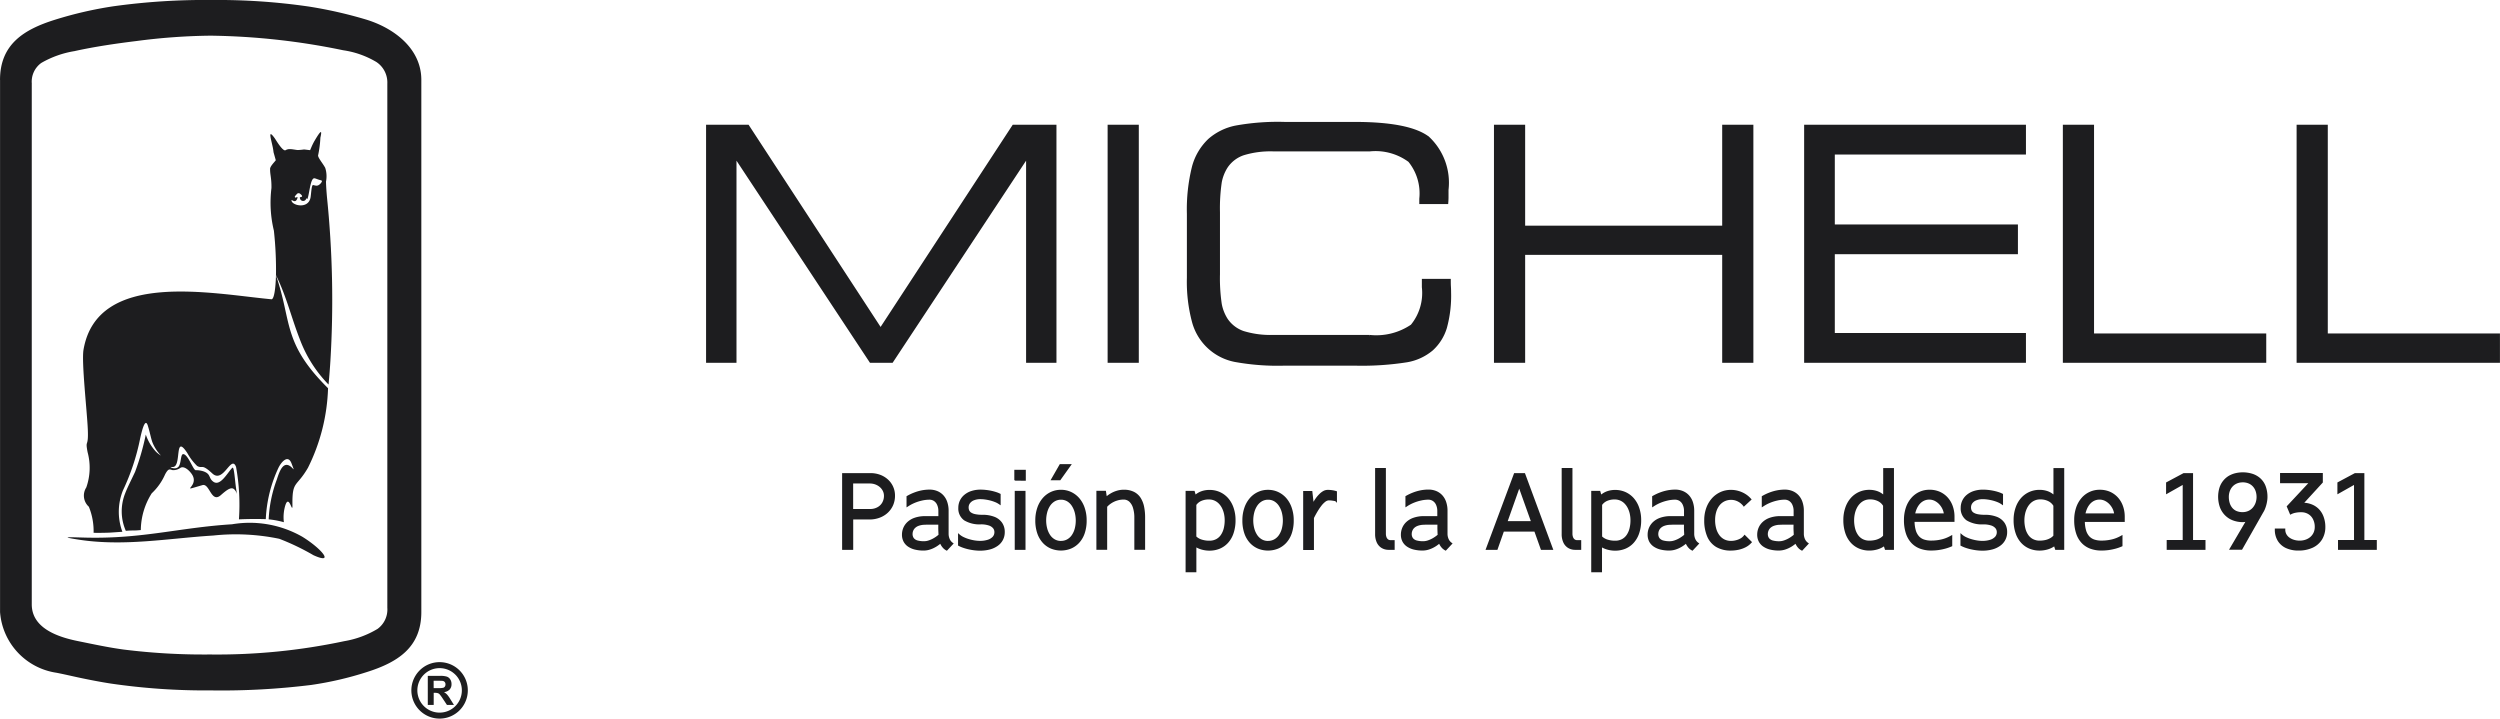
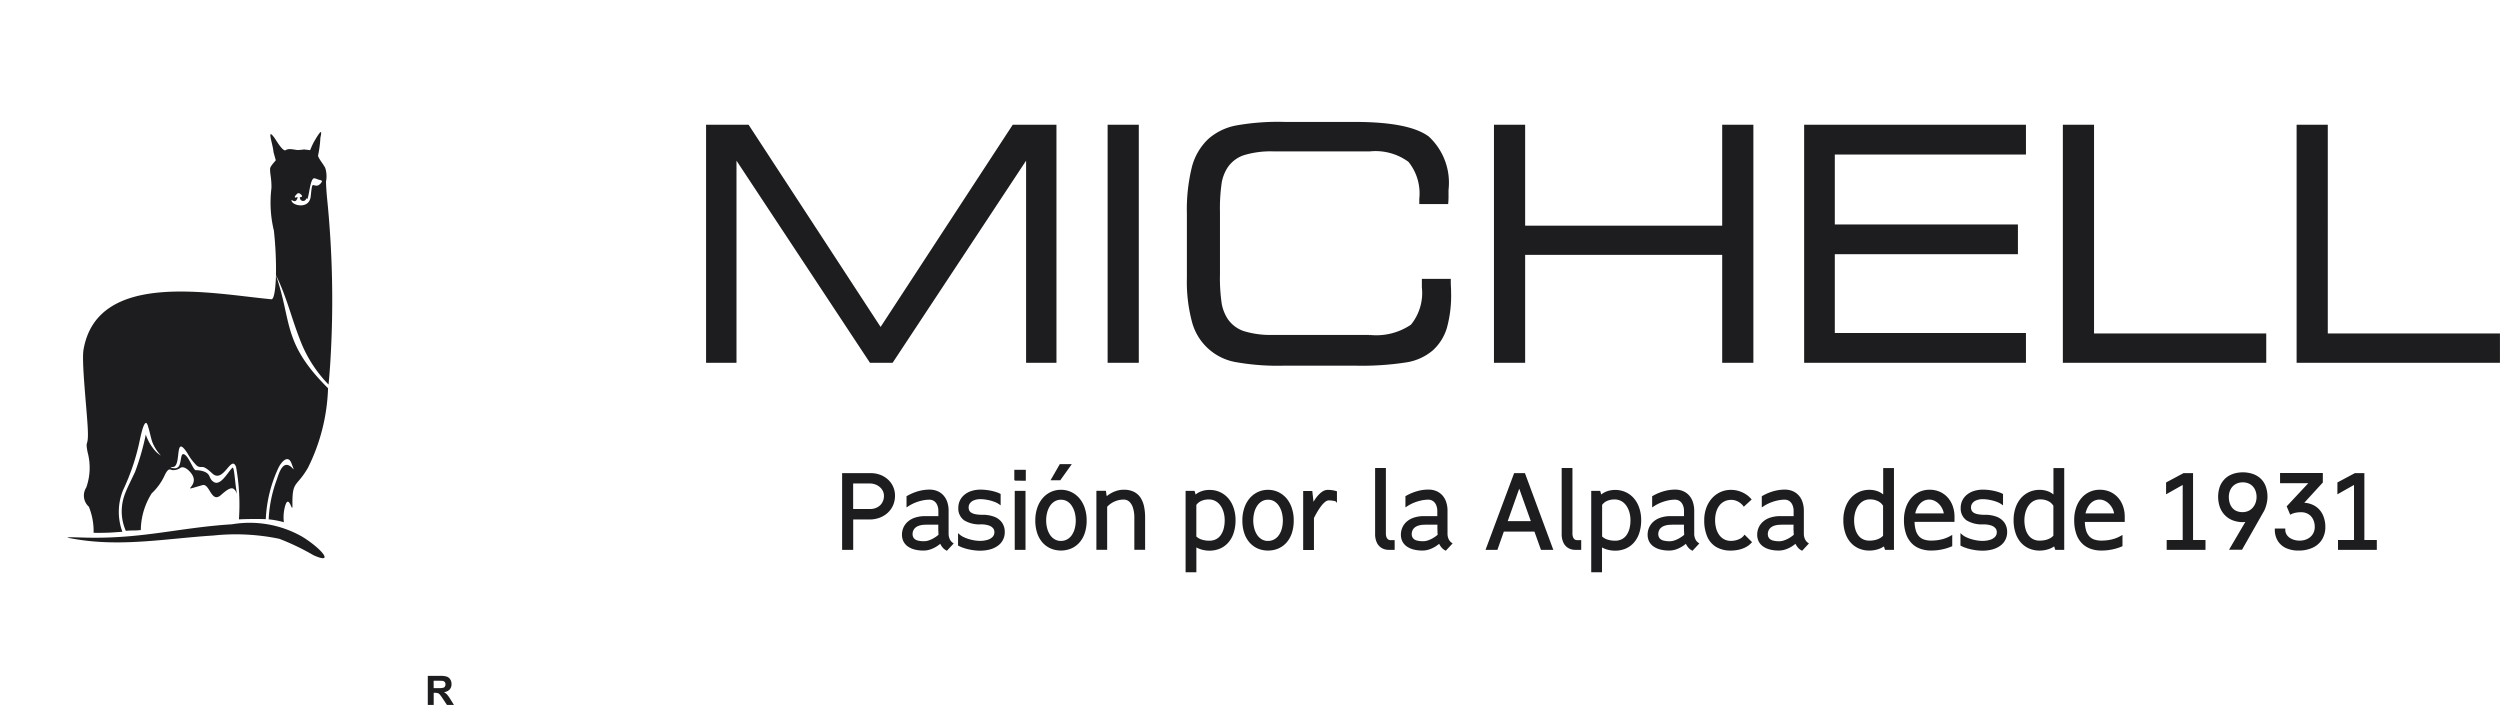
<svg xmlns="http://www.w3.org/2000/svg" width="137.1" height="39.407" viewBox="0 0 137.1 39.407">
  <g id="Grupo_903" data-name="Grupo 903" transform="translate(-872.262 -19.439)">
    <g id="_2405406256720" transform="translate(872.262 19.439)">
-       <path id="Trazado_3520" data-name="Trazado 3520" d="M-.019,4.374c0-1.951,1.3-2.764,3.009-3.3A21.291,21.291,0,0,1,6.215.332,36.531,36.531,0,0,1,11.6-.01a34.749,34.749,0,0,1,5.308.358,23.69,23.69,0,0,1,3.1.7c1.526.45,3.077,1.572,3.078,3.321l0,29.183c0,1.95-1.3,2.763-3.01,3.3a18.545,18.545,0,0,1-3.023.7,39.855,39.855,0,0,1-5.5.3,36,36,0,0,1-5.5-.376c-.575-.089-1.144-.2-1.713-.32-.419-.09-.837-.188-1.257-.271a3.636,3.636,0,0,1-3.1-3.326l0-29.183Zm1.741.2,0,28.56c0,1.326,1.473,1.8,2.545,2.016.846.172,1.657.348,2.516.464a35.464,35.464,0,0,0,4.706.268,33.53,33.53,0,0,0,7.367-.73,5.189,5.189,0,0,0,1.831-.675,1.315,1.315,0,0,0,.534-1.158l0-28.743a1.349,1.349,0,0,0-.6-1.186A4.944,4.944,0,0,0,18.8,2.746a37.889,37.889,0,0,0-7.264-.8,33.542,33.542,0,0,0-4.057.292c-1.132.139-2.3.309-3.417.556a5.348,5.348,0,0,0-1.82.649,1.265,1.265,0,0,0-.518,1.134Z" transform="translate(0.02 0.01)" fill="#1d1d1f" fill-rule="evenodd" />
      <path id="Trazado_3521" data-name="Trazado 3521" d="M73.436,123.788c-.084.113-.339.358-.309.5-.007.266.084.5.073,1.023a6.535,6.535,0,0,0,.134,2.336,19.593,19.593,0,0,1,.115,2.436c.592,1.215.831,2.3,1.309,3.524a7.117,7.117,0,0,0,1.574,2.479c.047-.5.079-.941.1-1.279a55.279,55.279,0,0,0-.187-9c-.025-.288-.045-.556-.054-.845a1.508,1.508,0,0,0-.042-.76c-.136-.257-.436-.592-.386-.706a5.968,5.968,0,0,0,.121-.951c.084-.362.078-.506-.318.171-.149.254-.235.514-.249.514-.058,0-.284-.037-.342-.035a3,3,0,0,1-.339.03c-.153-.014-.284-.051-.442-.051a.439.439,0,0,0-.231.067c-.162.036-.5-.541-.576-.653-.386-.541-.227-.035-.127.429a2.738,2.738,0,0,1,.055.33l.123.437Zm2.334,1.37c-.107.05-.2,0-.288-.013s-.106.536-.141.7c-.145.675-1.109.386-1.035.117.1.051.222.149.309-.07.022-.058.018-.11-.026-.084s-.046.048-.092.011.007-.078.081-.163a.132.132,0,0,1,.213-.017c.211.171-.015.168-.026.173s-.009.059.016.11a.176.176,0,0,0,.327-.035c.028-.074.031.092.073-.008.092-.219.149-1.03.338-1.1.059-.02.138.028.3.079.1.033.211.024.11.159a.442.442,0,0,1-.155.138Zm-2.321,4.928c-.021.737-.1,1.288-.235,1.324-3.22-.294-9.562-1.645-10.32,2.766-.115.673.191,3.341.235,4.358.048,1.077-.157.506-.009,1.27a3.254,3.254,0,0,1-.074,1.925.822.822,0,0,0,.141,1.058,3.541,3.541,0,0,1,.26,1.429c.294.007.654,0,.87-.009.192-.01.4-.027.687-.046h.022a3.151,3.151,0,0,1,.032-2.274,12.174,12.174,0,0,0,.943-2.85c.145-.657.3-1.106.427-.675.122.408.16.653.24.879a2.253,2.253,0,0,0,.474.74,1.5,1.5,0,0,1-.273-.21,2.587,2.587,0,0,1-.559-.943,13.9,13.9,0,0,1-.588,2.046c-.218.465-.433.883-.542,1.176a2.656,2.656,0,0,0,.034,2.058c.391-.036.4,0,.822-.043a3.831,3.831,0,0,1,.6-2.016,3.149,3.149,0,0,0,.728-1.028c.2-.384.269-.268.419-.242a.665.665,0,0,0,.43-.129c.187-.109.462.121.614.34.489.705-.817,1.021.588.611.4-.116.479,1.019,1.012.547.275-.243.457-.376.605-.372s.243.21.27.289-.006.029-.079-.578c-.079-.761-.109-.9-.183-.823-.273.293-.66,1.03-1.034.745-.274-.208-.107-.413-.542-.566a1.352,1.352,0,0,0-.426-.061c-.146-.051-.379-.782-.638-.875-.185-.066-.137.379-.257.624s-.46.123-.473.076c0-.007.056.006.126,0,.5-.017.056-1.888.793-.761a3.01,3.01,0,0,0,.538.706c.314.17.22-.158.833.411s1.034-1.066,1.3-.358a11.614,11.614,0,0,1,.157,2.874c.482-.022.99-.027,1.473-.012a7.362,7.362,0,0,1,.705-2.838c.157-.308.517-.721.707-.217.134.355.141.357.067.278-.5-.545-.728.154-.875.608a7.159,7.159,0,0,0-.446,2.18,4.74,4.74,0,0,1,.833.157,2.255,2.255,0,0,1,.071-.894c.209-.708.4.474.4-.017-.022-1.4.212-.97.852-2.077a10.475,10.475,0,0,0,1.1-4.36c-2.526-2.5-1.968-3.656-2.862-6.207Zm-2.4,13.662c-2.871.177-4.885.8-7.976.733-.868-.018-1.611-.071-.461.108,2.492.388,4.9-.066,7.4-.224a11.725,11.725,0,0,1,3.616.179,12.882,12.882,0,0,1,1.875.9c1.178.533.475-.339-.6-1.006a5.816,5.816,0,0,0-3.856-.691Z" transform="translate(-58.314 -114.997)" fill="#1d1d1f" fill-rule="evenodd" />
      <g id="Grupo_897" data-name="Grupo 897" transform="translate(22.56 36.312)">
-         <path id="Trazado_3522" data-name="Trazado 3522" d="M394.627,632.61a1.548,1.548,0,1,1-1.094.453A1.541,1.541,0,0,1,394.627,632.61Zm.863.685a1.22,1.22,0,1,0,.358.863A1.217,1.217,0,0,0,395.49,633.294Z" transform="translate(-393.08 -632.61)" fill="#1d1d1f" />
        <path id="Trazado_3523" data-name="Trazado 3523" d="M408.89,647.41v-1.59h.676a1.163,1.163,0,0,1,.371.043.363.363,0,0,1,.185.152.46.46,0,0,1,.069.251.423.423,0,0,1-.1.3.505.505,0,0,1-.313.147.729.729,0,0,1,.171.133,1.825,1.825,0,0,1,.182.259l.194.31h-.384l-.23-.347a2.208,2.208,0,0,0-.17-.233.248.248,0,0,0-.1-.066.533.533,0,0,0-.162-.018h-.065v.664h-.322Zm.322-.917h.237a1.223,1.223,0,0,0,.289-.02.173.173,0,0,0,.09-.067.208.208,0,0,0,.032-.12.191.191,0,0,0-.043-.13.194.194,0,0,0-.121-.062c-.026,0-.1-.006-.235-.006h-.251Z" transform="translate(-407.99 -645.068)" fill="#1d1d1f" />
      </g>
    </g>
    <g id="Grupo_899" data-name="Grupo 899" transform="translate(918.444 44.895)">
      <path id="Trazado_3526" data-name="Trazado 3526" d="M677.928,438.752v1.665h-.608v-4.207h1.556a1.5,1.5,0,0,1,.534.093,1.308,1.308,0,0,1,.426.26,1.18,1.18,0,0,1,.384.879,1.3,1.3,0,0,1-.1.519,1.251,1.251,0,0,1-.291.417,1.338,1.338,0,0,1-.445.275,1.574,1.574,0,0,1-.565.1Zm60.721,1.416V439.5l.1.089a1,1,0,0,0,.209.131,1.888,1.888,0,0,0,.282.108,2.423,2.423,0,0,0,.311.072,1.907,1.907,0,0,0,.3.026,1.387,1.387,0,0,0,.423-.059.622.622,0,0,0,.274-.164.371.371,0,0,0,.094-.255.33.33,0,0,0-.078-.221.521.521,0,0,0-.242-.149,1.363,1.363,0,0,0-.422-.057,1.618,1.618,0,0,1-.915-.22.791.791,0,0,1-.322-.688.913.913,0,0,1,.333-.713,1.154,1.154,0,0,1,.385-.209,1.634,1.634,0,0,1,.5-.075,2.8,2.8,0,0,1,.289.016c.1.011.194.025.29.045a2.635,2.635,0,0,1,.267.07,1.5,1.5,0,0,1,.222.089l.035.017v.624l-.1-.069a1.061,1.061,0,0,0-.211-.11,2.189,2.189,0,0,0-.264-.086,2.471,2.471,0,0,0-.278-.054,1.949,1.949,0,0,0-.256-.019.942.942,0,0,0-.354.062.5.5,0,0,0-.217.16.38.38,0,0,0-.075.23.4.4,0,0,0,.029.157.289.289,0,0,0,.1.121.636.636,0,0,0,.227.091,1.866,1.866,0,0,0,.4.035,1.777,1.777,0,0,1,.65.108.908.908,0,0,1,.425.323.881.881,0,0,1,.15.516.9.9,0,0,1-.383.754,1.327,1.327,0,0,1-.43.2,2.1,2.1,0,0,1-.547.067,2.639,2.639,0,0,1-.314-.02,3.085,3.085,0,0,1-.319-.056,2.608,2.608,0,0,1-.3-.086,1.574,1.574,0,0,1-.248-.109l-.033-.018Zm5.1-2.79v-1.446h.591v4.487h-.491l-.06-.19a1.292,1.292,0,0,1-.34.161,1.568,1.568,0,0,1-.458.068,1.458,1.458,0,0,1-.555-.105,1.274,1.274,0,0,1-.456-.318,1.479,1.479,0,0,1-.305-.526,2.219,2.219,0,0,1-.111-.725,2.05,2.05,0,0,1,.111-.688,1.544,1.544,0,0,1,.3-.523,1.335,1.335,0,0,1,.453-.331,1.366,1.366,0,0,1,.554-.115,1.317,1.317,0,0,1,.463.078,1.078,1.078,0,0,1,.3.172Zm1.722,1.52a1.769,1.769,0,0,0,.068.454.835.835,0,0,0,.179.327.678.678,0,0,0,.28.176,1.206,1.206,0,0,0,.385.055,2.422,2.422,0,0,0,.587-.069,1.833,1.833,0,0,0,.465-.186l.1-.055v.616l-.038.017a2.469,2.469,0,0,1-.322.114,3.024,3.024,0,0,1-.379.08,2.96,2.96,0,0,1-.42.029,1.727,1.727,0,0,1-.6-.1,1.239,1.239,0,0,1-.475-.308,1.376,1.376,0,0,1-.306-.523,2.309,2.309,0,0,1-.108-.737,2.111,2.111,0,0,1,.11-.7,1.547,1.547,0,0,1,.3-.523,1.3,1.3,0,0,1,.99-.443,1.385,1.385,0,0,1,.538.1,1.291,1.291,0,0,1,.437.3,1.387,1.387,0,0,1,.291.472,1.731,1.731,0,0,1,.106.616v.276h-2.183Zm5.934.979h.682v.541h-2.128v-.541h.878v-3.019l-.911.514v-.65l.958-.512h.521v3.667Zm2.872-.993a.882.882,0,0,1-.147.014,1.531,1.531,0,0,1-.55-.1,1.191,1.191,0,0,1-.427-.28,1.235,1.235,0,0,1-.276-.438,1.741,1.741,0,0,1-.022-1.076,1.177,1.177,0,0,1,.207-.382,1.154,1.154,0,0,1,.3-.261,1.35,1.35,0,0,1,.367-.147,1.722,1.722,0,0,1,.395-.047,1.766,1.766,0,0,1,.519.074,1.2,1.2,0,0,1,.435.238,1.107,1.107,0,0,1,.3.425,1.665,1.665,0,0,1,.108.623,1.453,1.453,0,0,1-.019.22,1.925,1.925,0,0,1-.125.447,1.153,1.153,0,0,1-.095.182l-1.157,2.037h-.713l.9-1.534Zm3.231-1.049a1.347,1.347,0,0,1,.386.082,1.121,1.121,0,0,1,.4.255,1.171,1.171,0,0,1,.266.42,1.6,1.6,0,0,1,.1.572,1.29,1.29,0,0,1-.184.69,1.184,1.184,0,0,1-.513.447,1.813,1.813,0,0,1-.775.156,1.605,1.605,0,0,1-.691-.139,1.032,1.032,0,0,1-.45-.4,1.154,1.154,0,0,1-.158-.606v-.064h.574v.063a.507.507,0,0,0,.064.254.573.573,0,0,0,.174.188.826.826,0,0,0,.253.118,1.071,1.071,0,0,0,.295.041.982.982,0,0,0,.331-.054.8.8,0,0,0,.263-.152.7.7,0,0,0,.173-.235.742.742,0,0,0,.063-.311.911.911,0,0,0-.1-.431.68.68,0,0,0-.257-.274.743.743,0,0,0-.381-.1,1.513,1.513,0,0,0-.339.033.9.9,0,0,0-.207.072l-.062.032-.194-.46,1.186-1.27h-1.549v-.557h2.346v.519l-1.012,1.105Zm3.292,2.042h.682v.541h-2.128v-.541h.878v-3.019l-.911.514v-.65l.958-.512h.521v3.667Zm-78.1.21a1.76,1.76,0,0,1-.209.151,1.61,1.61,0,0,1-.334.157,1.154,1.154,0,0,1-.361.062,1.988,1.988,0,0,1-.47-.05,1.158,1.158,0,0,1-.377-.158.765.765,0,0,1-.255-.273.809.809,0,0,1-.092-.387.978.978,0,0,1,.075-.38.938.938,0,0,1,.229-.323,1.1,1.1,0,0,1,.382-.225,1.705,1.705,0,0,1,.533-.092c.067,0,.133,0,.2,0h.224l.223,0,.13,0c0-.037,0-.075,0-.113s0-.086,0-.13c0-.021,0-.04,0-.059a.789.789,0,0,0-.077-.336.485.485,0,0,0-.177-.2.446.446,0,0,0-.235-.064,1.815,1.815,0,0,0-.4.046,2.381,2.381,0,0,0-.4.125,2.187,2.187,0,0,0-.357.188l-.1.064v-.613l.032-.018a2.752,2.752,0,0,1,.367-.176,2.493,2.493,0,0,1,.411-.123,2.271,2.271,0,0,1,.45-.046,1.117,1.117,0,0,1,.416.075.936.936,0,0,1,.334.225,1.019,1.019,0,0,1,.22.369,1.5,1.5,0,0,1,.078.5v1.241a.706.706,0,0,0,.063.308.5.5,0,0,0,.157.194l.059.042-.374.4-.044-.024a.647.647,0,0,1-.164-.126.878.878,0,0,1-.118-.161c-.016-.029-.032-.057-.046-.087Zm.977.082V439.5l.1.088a1,1,0,0,0,.209.131,1.867,1.867,0,0,0,.282.108,2.4,2.4,0,0,0,.311.072,1.908,1.908,0,0,0,.3.026,1.389,1.389,0,0,0,.423-.059.622.622,0,0,0,.274-.164.371.371,0,0,0,.095-.255.331.331,0,0,0-.078-.221.521.521,0,0,0-.242-.149,1.365,1.365,0,0,0-.422-.057,1.618,1.618,0,0,1-.915-.22.791.791,0,0,1-.322-.688.912.912,0,0,1,.333-.713,1.154,1.154,0,0,1,.385-.209,1.634,1.634,0,0,1,.5-.075,2.792,2.792,0,0,1,.289.016c.1.011.194.025.29.045a2.614,2.614,0,0,1,.267.07,1.482,1.482,0,0,1,.222.089l.035.017v.624l-.1-.069a1.057,1.057,0,0,0-.211-.11,2.161,2.161,0,0,0-.264-.086,2.473,2.473,0,0,0-.278-.054,1.949,1.949,0,0,0-.256-.019.941.941,0,0,0-.354.062.5.5,0,0,0-.217.16.38.38,0,0,0-.075.23.4.4,0,0,0,.029.157.288.288,0,0,0,.1.121.633.633,0,0,0,.227.091,1.871,1.871,0,0,0,.4.036,1.776,1.776,0,0,1,.65.108.909.909,0,0,1,.425.323.881.881,0,0,1,.15.516.9.9,0,0,1-.383.754,1.327,1.327,0,0,1-.43.2,2.1,2.1,0,0,1-.547.067,2.64,2.64,0,0,1-.314-.02,3.082,3.082,0,0,1-.319-.056,2.606,2.606,0,0,1-.3-.086,1.575,1.575,0,0,1-.248-.109l-.032-.018Zm3.7.25h-.591v-3.235h.591Zm-.554-3.795-.06-.03v-.567h.63v.6Zm2.5.5a1.312,1.312,0,0,1,.546.116,1.348,1.348,0,0,1,.45.335,1.582,1.582,0,0,1,.3.529,2.093,2.093,0,0,1,.111.7,2.153,2.153,0,0,1-.111.717,1.455,1.455,0,0,1-.305.518,1.289,1.289,0,0,1-.451.313,1.471,1.471,0,0,1-1.084,0,1.274,1.274,0,0,1-.449-.313,1.471,1.471,0,0,1-.305-.518,2.155,2.155,0,0,1-.111-.717,2.11,2.11,0,0,1,.111-.7,1.576,1.576,0,0,1,.3-.529,1.324,1.324,0,0,1,.448-.335,1.307,1.307,0,0,1,.545-.116Zm-.065-1.408h.658l-.633.887h-.534l.509-.887Zm2.569,1.761a1.684,1.684,0,0,1,.219-.153,1.537,1.537,0,0,1,.35-.151,1.307,1.307,0,0,1,.37-.053,1.23,1.23,0,0,1,.558.117.926.926,0,0,1,.366.329,1.436,1.436,0,0,1,.191.487,2.956,2.956,0,0,1,.055.6v1.763h-.591v-1.768a1.742,1.742,0,0,0-.074-.531.764.764,0,0,0-.2-.339.452.452,0,0,0-.313-.117,1.17,1.17,0,0,0-.35.052,1.262,1.262,0,0,0-.314.143,1.193,1.193,0,0,0-.239.2v2.359h-.591v-3.235h.521l.046.3Zm4.92,2.8v1.37h-.591v-4.464h.491l.058.2a1.09,1.09,0,0,1,.321-.18,1.335,1.335,0,0,1,.451-.072,1.375,1.375,0,0,1,.554.115,1.326,1.326,0,0,1,.453.331,1.545,1.545,0,0,1,.3.523,2.045,2.045,0,0,1,.111.688,2.2,2.2,0,0,1-.111.725,1.477,1.477,0,0,1-.305.526,1.278,1.278,0,0,1-.456.318,1.463,1.463,0,0,1-.556.105,1.59,1.59,0,0,1-.43-.059,1.311,1.311,0,0,1-.294-.121Zm3.932-3.151a1.311,1.311,0,0,1,.546.116,1.346,1.346,0,0,1,.45.335,1.582,1.582,0,0,1,.3.529,2.091,2.091,0,0,1,.111.7,2.152,2.152,0,0,1-.111.717,1.454,1.454,0,0,1-.305.518,1.29,1.29,0,0,1-.451.313,1.472,1.472,0,0,1-1.084,0,1.287,1.287,0,0,1-.449-.313,1.468,1.468,0,0,1-.305-.518,2.15,2.15,0,0,1-.111-.717,2.1,2.1,0,0,1,.111-.7,1.576,1.576,0,0,1,.3-.529,1.323,1.323,0,0,1,.448-.335,1.3,1.3,0,0,1,.545-.116Zm2.5.649,0-.007a2.568,2.568,0,0,1,.143-.216,1.829,1.829,0,0,1,.176-.2.936.936,0,0,1,.206-.158.5.5,0,0,1,.234-.065,1.685,1.685,0,0,1,.257.017,1.411,1.411,0,0,1,.216.048l.045.014v.631l-.1-.1a.083.083,0,0,1-.038,0c-.045-.01-.091-.016-.136-.023a1.362,1.362,0,0,0-.173-.012.339.339,0,0,0-.192.078,1.223,1.223,0,0,0-.219.225,3.011,3.011,0,0,0-.216.321q-.1.169-.187.344v1.753h-.591v-3.235h.5l.067.593Zm4.433,2.642H707.3a.739.739,0,0,1-.406-.109.69.69,0,0,1-.258-.305,1.1,1.1,0,0,1-.087-.449v-3.624h.591v3.6a.533.533,0,0,0,.033.192.271.271,0,0,0,.087.121.211.211,0,0,0,.13.042h.231v.535Zm2.45-.331a1.782,1.782,0,0,1-.209.151,1.616,1.616,0,0,1-.334.157,1.155,1.155,0,0,1-.361.062,1.987,1.987,0,0,1-.47-.05,1.16,1.16,0,0,1-.378-.158.767.767,0,0,1-.255-.273.809.809,0,0,1-.092-.387.978.978,0,0,1,.075-.38.936.936,0,0,1,.228-.323,1.1,1.1,0,0,1,.382-.225,1.7,1.7,0,0,1,.533-.092c.067,0,.133,0,.2,0h.224l.224,0,.13,0c0-.037,0-.075,0-.113s0-.086,0-.13c0-.021,0-.041,0-.059a.788.788,0,0,0-.077-.336.486.486,0,0,0-.178-.2.445.445,0,0,0-.235-.064,1.819,1.819,0,0,0-.4.046,2.387,2.387,0,0,0-.4.125,2.179,2.179,0,0,0-.357.187l-.1.064v-.613l.032-.018a2.756,2.756,0,0,1,.367-.176,2.5,2.5,0,0,1,.411-.123,2.271,2.271,0,0,1,.45-.046,1.121,1.121,0,0,1,.416.075.936.936,0,0,1,.334.225,1.018,1.018,0,0,1,.22.369,1.5,1.5,0,0,1,.078.5v1.241a.7.7,0,0,0,.063.308.5.5,0,0,0,.157.194l.058.042-.374.4-.044-.024a.646.646,0,0,1-.164-.126.872.872,0,0,1-.118-.161c-.016-.029-.032-.057-.045-.087Zm5.222-.669h-1.676l-.352,1h-.651l1.568-4.207h.592l1.557,4.207h-.678l-.357-1Zm2.568,1h-.321a.739.739,0,0,1-.406-.109.69.69,0,0,1-.258-.305,1.087,1.087,0,0,1-.087-.449v-3.624h.591v3.6a.534.534,0,0,0,.033.192.272.272,0,0,0,.087.121.211.211,0,0,0,.13.042h.231v.535Zm1.14-.139v1.37h-.591v-4.464h.491l.058.2a1.09,1.09,0,0,1,.321-.18,1.337,1.337,0,0,1,.451-.072,1.376,1.376,0,0,1,.554.115,1.327,1.327,0,0,1,.453.331,1.545,1.545,0,0,1,.3.523,2.047,2.047,0,0,1,.111.688,2.22,2.22,0,0,1-.111.725,1.475,1.475,0,0,1-.305.526,1.273,1.273,0,0,1-.456.318,1.465,1.465,0,0,1-.556.105,1.59,1.59,0,0,1-.43-.059,1.311,1.311,0,0,1-.295-.121Zm4.6-.192a1.789,1.789,0,0,1-.209.151,1.62,1.62,0,0,1-.334.157,1.15,1.15,0,0,1-.361.062,1.985,1.985,0,0,1-.47-.05,1.159,1.159,0,0,1-.378-.158.767.767,0,0,1-.255-.273.81.81,0,0,1-.091-.387.97.97,0,0,1,.075-.38.938.938,0,0,1,.228-.323,1.106,1.106,0,0,1,.382-.225,1.7,1.7,0,0,1,.533-.092c.067,0,.133,0,.2,0h.224l.224,0,.129,0c0-.037,0-.075,0-.113s0-.086,0-.13c0-.021,0-.041,0-.059a.787.787,0,0,0-.077-.336.482.482,0,0,0-.178-.2.446.446,0,0,0-.235-.064,1.822,1.822,0,0,0-.4.046,2.4,2.4,0,0,0-.4.125,2.186,2.186,0,0,0-.357.188l-.1.065v-.613l.032-.018a2.755,2.755,0,0,1,.367-.176,2.567,2.567,0,0,1,.411-.123,2.273,2.273,0,0,1,.45-.046,1.111,1.111,0,0,1,.415.075.934.934,0,0,1,.334.225,1.018,1.018,0,0,1,.22.369,1.505,1.505,0,0,1,.078.5v1.241a.707.707,0,0,0,.063.308.5.5,0,0,0,.157.194l.059.042-.373.4-.044-.024a.648.648,0,0,1-.164-.126.881.881,0,0,1-.118-.161c-.016-.029-.032-.057-.046-.087Zm3.209-.51.419.418-.041.045a1.109,1.109,0,0,1-.316.239,1.568,1.568,0,0,1-.389.136,2.033,2.033,0,0,1-.415.044,1.553,1.553,0,0,1-.81-.2,1.229,1.229,0,0,1-.491-.577,2.234,2.234,0,0,1-.16-.891,1.965,1.965,0,0,1,.116-.683,1.6,1.6,0,0,1,.315-.525,1.4,1.4,0,0,1,.465-.336,1.391,1.391,0,0,1,.565-.118,1.474,1.474,0,0,1,.411.057,1.525,1.525,0,0,1,.376.163,1.38,1.38,0,0,1,.311.26l.042.047-.432.4L726.73,438a.922.922,0,0,0-.163-.156.864.864,0,0,0-.221-.12.758.758,0,0,0-.271-.047.814.814,0,0,0-.367.081.8.8,0,0,0-.275.225,1.063,1.063,0,0,0-.176.351,1.566,1.566,0,0,0-.062.453,1.686,1.686,0,0,0,.062.47,1.1,1.1,0,0,0,.174.359.782.782,0,0,0,.271.229.794.794,0,0,0,.363.081,1.045,1.045,0,0,0,.291-.04.957.957,0,0,0,.243-.1.619.619,0,0,0,.165-.143l.044-.057Zm2.8.51a1.776,1.776,0,0,1-.209.151,1.616,1.616,0,0,1-.334.157,1.149,1.149,0,0,1-.361.062,1.985,1.985,0,0,1-.47-.05,1.157,1.157,0,0,1-.377-.158.764.764,0,0,1-.255-.273.81.81,0,0,1-.092-.387.974.974,0,0,1,.075-.38.937.937,0,0,1,.229-.323,1.1,1.1,0,0,1,.382-.225,1.706,1.706,0,0,1,.533-.092c.067,0,.133,0,.2,0h.224l.224,0,.13,0c0-.037,0-.075,0-.113s0-.086,0-.13c0-.021,0-.041,0-.059a.785.785,0,0,0-.077-.336.48.48,0,0,0-.177-.2.446.446,0,0,0-.235-.064,1.821,1.821,0,0,0-.4.046,2.4,2.4,0,0,0-.4.125,2.181,2.181,0,0,0-.357.188l-.1.065v-.613l.032-.018a2.756,2.756,0,0,1,.367-.176,2.557,2.557,0,0,1,.411-.123,2.274,2.274,0,0,1,.45-.046,1.111,1.111,0,0,1,.415.075.936.936,0,0,1,.334.225,1.02,1.02,0,0,1,.22.369,1.5,1.5,0,0,1,.078.5v1.241a.705.705,0,0,0,.063.308.5.5,0,0,0,.157.194l.058.042-.373.4-.044-.024a.647.647,0,0,1-.164-.126.884.884,0,0,1-.118-.161c-.016-.029-.032-.057-.046-.087Zm4.811-2.709v-1.446h.591v4.487h-.49l-.06-.19a1.272,1.272,0,0,1-.34.161,1.567,1.567,0,0,1-.458.068,1.457,1.457,0,0,1-.555-.105,1.281,1.281,0,0,1-.457-.318,1.48,1.48,0,0,1-.305-.526,2.221,2.221,0,0,1-.111-.725,2.05,2.05,0,0,1,.111-.688,1.542,1.542,0,0,1,.3-.523,1.33,1.33,0,0,1,.453-.331,1.367,1.367,0,0,1,.554-.115,1.315,1.315,0,0,1,.463.078,1.075,1.075,0,0,1,.3.172Zm1.721,1.52a1.77,1.77,0,0,0,.068.454.832.832,0,0,0,.179.327.676.676,0,0,0,.28.176,1.208,1.208,0,0,0,.386.055,2.419,2.419,0,0,0,.587-.069,1.848,1.848,0,0,0,.466-.186l.1-.055v.616l-.038.017a2.459,2.459,0,0,1-.322.114,3.039,3.039,0,0,1-.379.08,2.965,2.965,0,0,1-.42.029,1.73,1.73,0,0,1-.6-.1,1.234,1.234,0,0,1-.475-.308,1.381,1.381,0,0,1-.306-.523,2.312,2.312,0,0,1-.108-.737,2.112,2.112,0,0,1,.11-.7,1.549,1.549,0,0,1,.3-.523,1.3,1.3,0,0,1,.991-.443,1.38,1.38,0,0,1,.537.1,1.293,1.293,0,0,1,.437.3,1.386,1.386,0,0,1,.291.472,1.731,1.731,0,0,1,.106.616v.276h-2.184Zm-58.212-.72h.942a.8.8,0,0,0,.4-.1.656.656,0,0,0,.258-.254.737.737,0,0,0,.093-.37.586.586,0,0,0-.061-.264.684.684,0,0,0-.167-.214.79.79,0,0,0-.246-.144.847.847,0,0,0-.295-.052h-.92v1.393Zm65.824,1.471V438a.678.678,0,0,0-.271-.249.966.966,0,0,0-.448-.1.741.741,0,0,0-.553.233.978.978,0,0,0-.175.254,1.357,1.357,0,0,0-.106.313,1.629,1.629,0,0,0-.036.339,1.83,1.83,0,0,0,.051.443,1.112,1.112,0,0,0,.155.357.725.725,0,0,0,.258.235.78.78,0,0,0,.372.087,1.444,1.444,0,0,0,.315-.034.98.98,0,0,0,.262-.1.665.665,0,0,0,.176-.138Zm1.762-1.231h1.567a.875.875,0,0,0-.07-.229,1,1,0,0,0-.178-.267.876.876,0,0,0-.251-.189.678.678,0,0,0-.587-.007.716.716,0,0,0-.23.174,1.009,1.009,0,0,0-.167.265,1.4,1.4,0,0,0-.083.253Zm8.619-1.7a.772.772,0,0,0-.394.1.7.7,0,0,0-.265.277.883.883,0,0,0-.1.419,1.113,1.113,0,0,0,.044.323.794.794,0,0,0,.135.266.626.626,0,0,0,.23.18.812.812,0,0,0,.344.067.758.758,0,0,0,.331-.071.7.7,0,0,0,.239-.186.842.842,0,0,0,.148-.266.954.954,0,0,0,.05-.308.978.978,0,0,0-.049-.311.739.739,0,0,0-.143-.254.663.663,0,0,0-.237-.173.823.823,0,0,0-.334-.064Zm-71.522,2.871c0-.095-.008-.189-.01-.283s0-.179,0-.27l-.152,0c-.093,0-.187,0-.28,0s-.212,0-.318.007a1.014,1.014,0,0,0-.327.058.56.56,0,0,0-.2.123.454.454,0,0,0-.133.32.371.371,0,0,0,.071.237.4.4,0,0,0,.208.125,1.311,1.311,0,0,0,.355.04.832.832,0,0,0,.264-.049,1.467,1.467,0,0,0,.282-.132,1.858,1.858,0,0,0,.244-.174Zm6.716.339a.69.69,0,0,0,.346-.087.753.753,0,0,0,.254-.237,1.159,1.159,0,0,0,.159-.358,1.757,1.757,0,0,0,0-.866,1.268,1.268,0,0,0-.158-.366.8.8,0,0,0-.253-.252.655.655,0,0,0-.344-.093.667.667,0,0,0-.347.092.8.8,0,0,0-.255.247,1.205,1.205,0,0,0-.158.364,1.748,1.748,0,0,0,0,.864,1.211,1.211,0,0,0,.158.361.768.768,0,0,0,.253.243.665.665,0,0,0,.344.089Zm7.425-1.973v1.731a.733.733,0,0,0,.287.167,1.354,1.354,0,0,0,.432.064.779.779,0,0,0,.372-.087.721.721,0,0,0,.258-.235,1.12,1.12,0,0,0,.155-.357,1.83,1.83,0,0,0,.051-.443,1.629,1.629,0,0,0-.035-.339,1.376,1.376,0,0,0-.106-.313,1.006,1.006,0,0,0-.175-.254.759.759,0,0,0-.242-.171.749.749,0,0,0-.311-.062.99.99,0,0,0-.424.084.666.666,0,0,0-.261.214Zm3.932,1.973a.691.691,0,0,0,.346-.087.755.755,0,0,0,.254-.237,1.164,1.164,0,0,0,.159-.358,1.757,1.757,0,0,0,0-.866,1.262,1.262,0,0,0-.158-.366.793.793,0,0,0-.253-.252.655.655,0,0,0-.344-.093.667.667,0,0,0-.347.092.8.8,0,0,0-.255.247,1.215,1.215,0,0,0-.158.364,1.751,1.751,0,0,0,0,.865,1.219,1.219,0,0,0,.158.361.767.767,0,0,0,.253.243.665.665,0,0,0,.344.089Zm9.3-.339c-.005-.095-.008-.189-.011-.283s0-.179,0-.27l-.152,0c-.094,0-.187,0-.28,0s-.212,0-.318.007a1.014,1.014,0,0,0-.328.058.561.561,0,0,0-.2.123.445.445,0,0,0-.1.157.455.455,0,0,0-.031.163.373.373,0,0,0,.071.237.4.4,0,0,0,.208.125,1.311,1.311,0,0,0,.355.04.833.833,0,0,0,.264-.049,1.477,1.477,0,0,0,.282-.132,1.918,1.918,0,0,0,.244-.174Zm4.475-2.526-.631,1.781h1.267Zm4.546.892v1.731a.741.741,0,0,0,.287.167,1.354,1.354,0,0,0,.432.064.78.78,0,0,0,.372-.087.724.724,0,0,0,.258-.235,1.124,1.124,0,0,0,.155-.357,1.833,1.833,0,0,0,.051-.443,1.638,1.638,0,0,0-.035-.339,1.385,1.385,0,0,0-.106-.313,1,1,0,0,0-.175-.254.757.757,0,0,0-.242-.171.749.749,0,0,0-.311-.062.99.99,0,0,0-.424.084.676.676,0,0,0-.261.213Zm4.5,1.634c0-.095-.008-.189-.011-.283s0-.179,0-.269l-.152,0c-.093,0-.187,0-.28,0s-.212,0-.318.007a1.013,1.013,0,0,0-.328.058.561.561,0,0,0-.2.123.446.446,0,0,0-.1.157.466.466,0,0,0-.03.163.372.372,0,0,0,.071.237.4.4,0,0,0,.208.125,1.312,1.312,0,0,0,.355.04.832.832,0,0,0,.264-.049,1.478,1.478,0,0,0,.282-.132,1.926,1.926,0,0,0,.244-.174Zm6.008,0c0-.095-.008-.189-.011-.283s0-.179,0-.269l-.152,0c-.094,0-.187,0-.28,0s-.212,0-.318.007a1.014,1.014,0,0,0-.328.058.561.561,0,0,0-.2.123.445.445,0,0,0-.1.157.467.467,0,0,0-.031.163.372.372,0,0,0,.071.237.4.4,0,0,0,.208.125,1.314,1.314,0,0,0,.355.04.832.832,0,0,0,.264-.049,1.486,1.486,0,0,0,.282-.132,1.934,1.934,0,0,0,.244-.174Zm4.9.06V438a.681.681,0,0,0-.271-.249.965.965,0,0,0-.447-.1.765.765,0,0,0-.311.062.757.757,0,0,0-.242.171.974.974,0,0,0-.175.254,1.343,1.343,0,0,0-.106.313,1.621,1.621,0,0,0-.036.339,1.83,1.83,0,0,0,.051.443,1.115,1.115,0,0,0,.155.357.724.724,0,0,0,.258.235.781.781,0,0,0,.372.087,1.447,1.447,0,0,0,.315-.034.982.982,0,0,0,.262-.1.653.653,0,0,0,.176-.138Zm1.762-1.231h1.567a.876.876,0,0,0-.07-.229,1.008,1.008,0,0,0-.177-.267.878.878,0,0,0-.251-.189.678.678,0,0,0-.587-.007.716.716,0,0,0-.23.174,1.015,1.015,0,0,0-.167.265,1.358,1.358,0,0,0-.083.253Z" transform="translate(-677.32 -435.72)" fill="#1d1d1f" fill-rule="evenodd" />
    </g>
    <path id="Trazado_3528" data-name="Trazado 3528" d="M1.467,13.01H0V.156H2.178l7.293,11.17,7.3-11.17h2.244V13.01H17.55V1.692L10.076,13.01H8.942L1.468,1.692V13.01Zm22.064,0h-1.51V.156h1.51Zm8.115.156a12.981,12.981,0,0,1-2.724-.2,2.922,2.922,0,0,1-2.281-2.137,8.432,8.432,0,0,1-.273-2.375V4.945a9.613,9.613,0,0,1,.273-2.555A3.13,3.13,0,0,1,27.519.9,3.125,3.125,0,0,1,28.948.2,12.93,12.93,0,0,1,31.632,0h3.827q2.966,0,4.013.781a3.349,3.349,0,0,1,1.044,2.844c0,.176,0,.315,0,.413s-.006.189-.012.268H39.113V4.117a2.854,2.854,0,0,0-.624-2.1,3.16,3.16,0,0,0-2.2-.6h-5.26a5.113,5.113,0,0,0-1.677.216,1.842,1.842,0,0,0-.936.715,2.4,2.4,0,0,0-.334.846,9.79,9.79,0,0,0-.1,1.651V8.254a9.712,9.712,0,0,0,.1,1.647,2.423,2.423,0,0,0,.334.848,1.845,1.845,0,0,0,.936.716,5.116,5.116,0,0,0,1.677.215h5.247a3.494,3.494,0,0,0,2.348-.586,2.861,2.861,0,0,0,.63-2.134V8.607h1.386c0,.079,0,.192.008.333s.009.242.009.307a6.563,6.563,0,0,1-.229,1.93,2.617,2.617,0,0,1-.743,1.179,2.853,2.853,0,0,1-1.37.628,15.828,15.828,0,0,1-2.855.182H31.647Zm13.072-.156h-1.51V.156h1.51V5.69H55.724V.156h1.51V13.01h-1.51V7.09H44.718Zm15.5,0V.156H72.182V1.588H61.7V5.622H71.742V7.054H61.7v4.523H72.182v1.433H60.221Zm14.188,0V.156h1.51V11.6H85.36V13.01H74.411Zm12.819,0V.156h1.51V11.6h9.441V13.01H87.23Z" transform="translate(911.083 26.225)" fill="#1d1d1f" stroke="#1d1d1f" stroke-width="0.2" fill-rule="evenodd" />
  </g>
</svg>